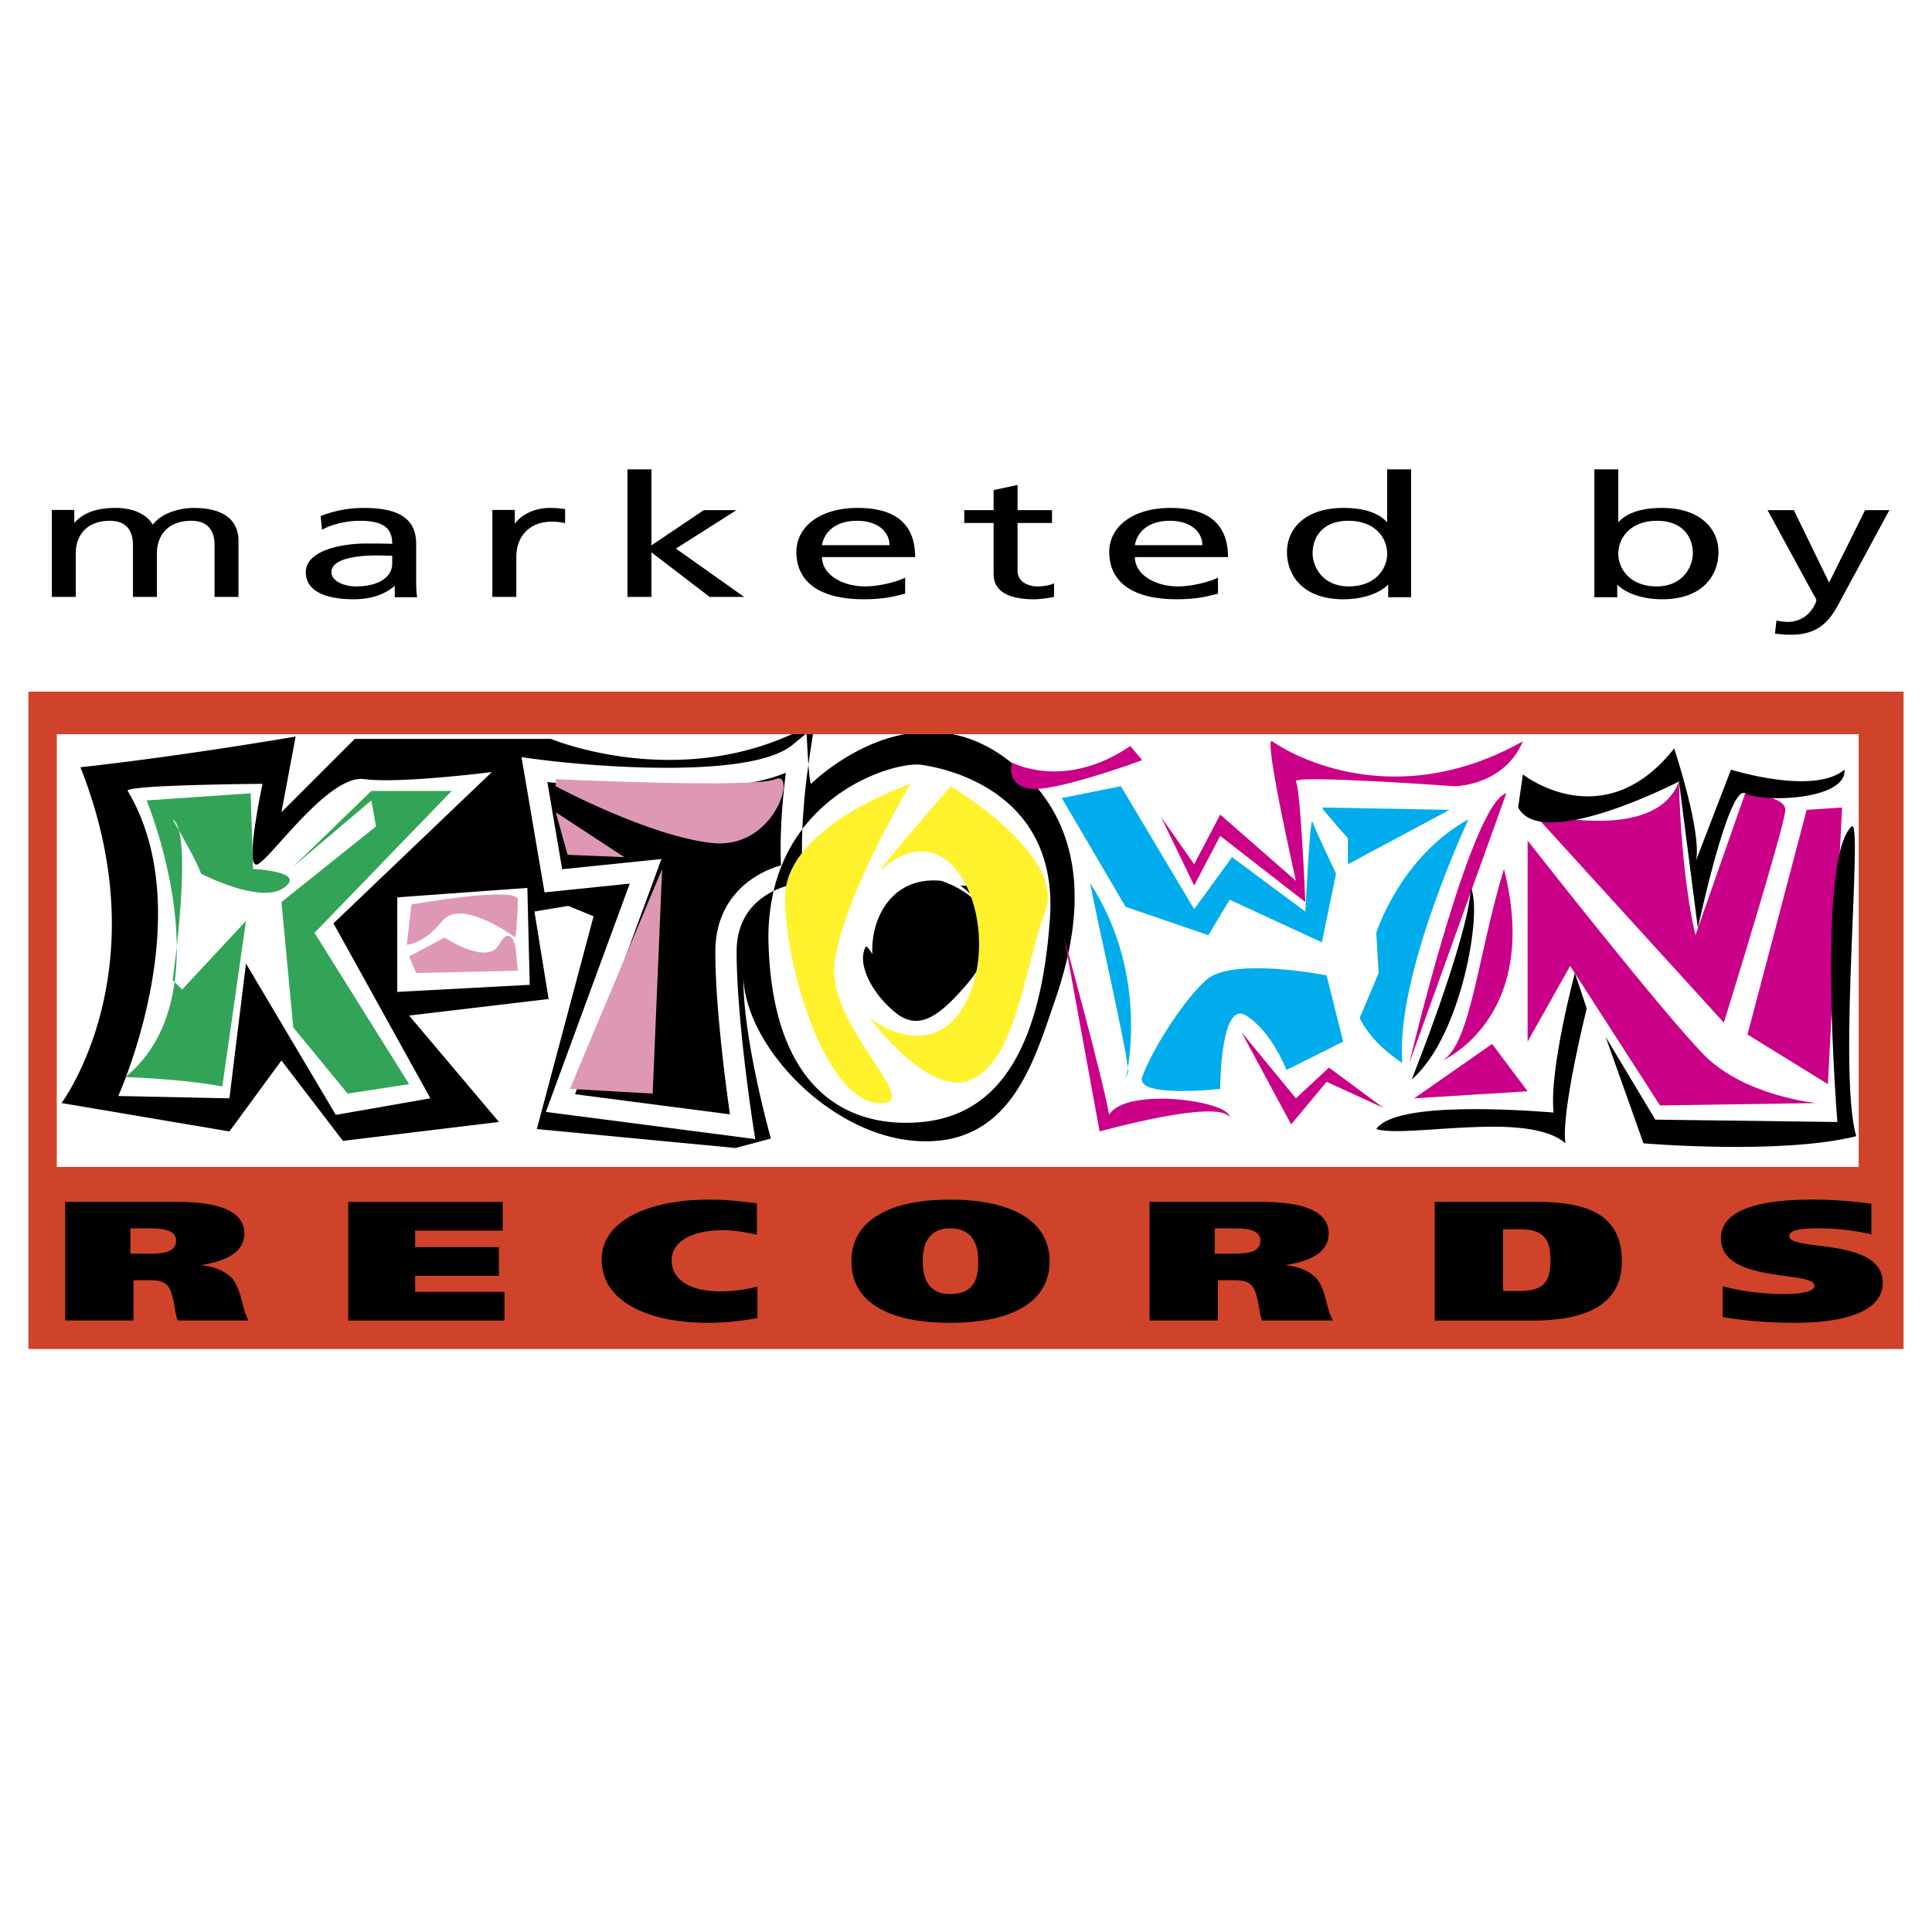
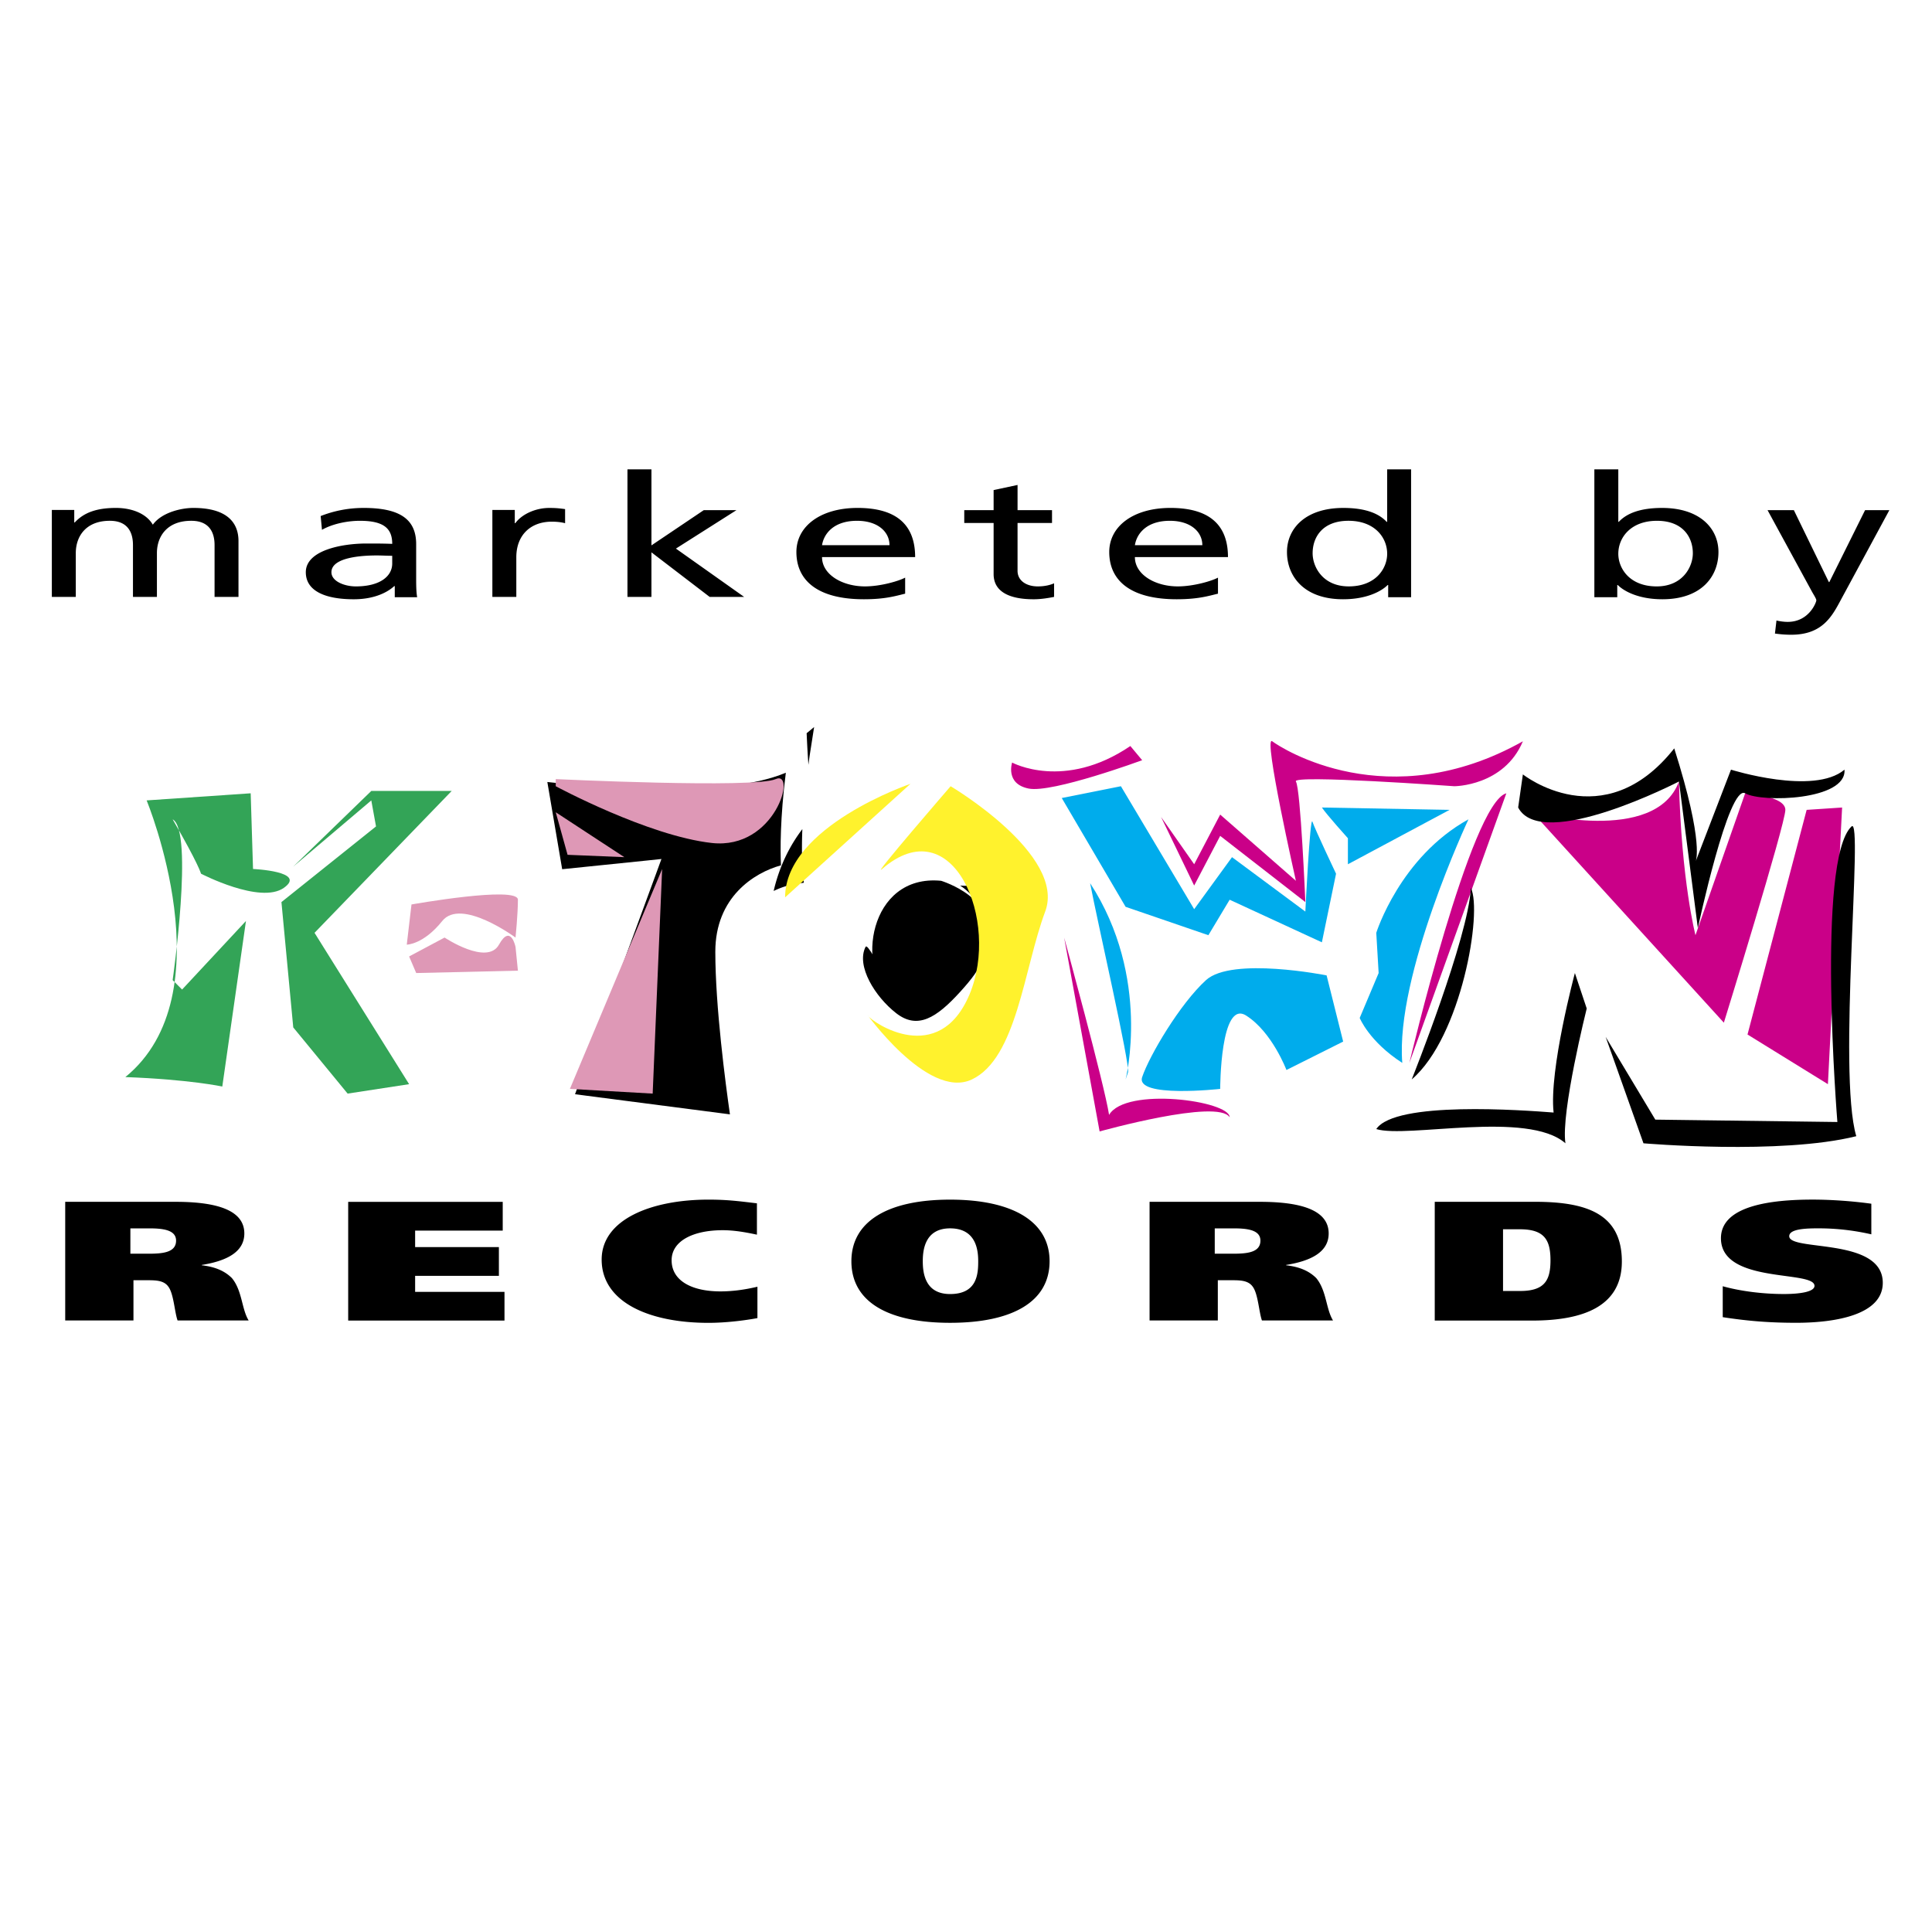
<svg xmlns="http://www.w3.org/2000/svg" width="2500" height="2500" viewBox="0 0 192.756 192.756">
  <g fill-rule="evenodd" clip-rule="evenodd">
    <path fill="#fff" d="M0 0h192.756v192.756H0V0z" />
    <path d="M88.946 99.438c3.539 2.596 6.371-1.652 8.729-5.661 2.359-4.011-3.777-5.9-3.777-5.9-7.313-.707-8.49 8.967-4.952 11.561z" />
-     <path d="M100.271 75.609c-9.673-7.077-19.347 2.595-19.347 2.595s-.118.069-.267-1.903a64.558 64.558 0 0 0-.606 6.417c3.93-5.175 10.111-6.709 11.96-6.4.988.164 13.683 1.886 12.74 15.333-.941 13.448-5.424 19.581-12.74 20.29-7.313.707-14.861-3.064-15.333-17.694a20.44 20.44 0 0 1 .509-5.356c-1.646.799-3.695 2.502-3.695 6.065 0 6.68 1.622 17.188 1.64 17.295l.219 1.398-1.405-.186-18.165-2.357-1.319-.17.459-1.25 7.907-21.525-7.509.771-.99.101-.166-.98-1.888-11.088-.243-1.422 1.431.193c5.712.769 21.45 2.015 25.605-1.42l1.412-1.165c-.009-.215-.02-.378-.028-.612-12.502 6.606-25.479 1.182-25.479 1.182H35.392l-7.313 7.313 1.414-7.55S18.641 75.373 8.026 76.55c8.02 20.291-1.889 33.5-1.889 33.5l16.751 2.832 5.191-7.076 6.134 8.02 15.57-1.887-8.966-10.617 13.92-1.65-1.416-8.729 3.373-.563 2.527 1.035-5.661 21.231 19.815 1.889 3.539-.943s-2.767-9.797-2.748-15.973c.351 6.889 8.635 15.57 17.14 16.207 9.437.709 11.796-7.783 13.917-13.918 2.125-6.131 4.72-17.219-4.952-24.299zm-57.329 33.973l-9.438 1.65-8.963-15.099-1.652 13.448-11.09-.234s8.258-18.167.945-30.434c-.363-.61 13.45-.709 13.45-.709s-1.891 8.729-.475 8.022c1.418-.709 7.079-8.966 10.618-8.495 3.539.473 12.74-.705 12.74-.705L33.27 92.125l9.672 17.457-3.305-10.617v-9.436l12.977-.943.236 9.671-13.213.707 3.305 10.618z" />
    <path d="M54.608 78.02l1.48 8.701 8.213-.842 1.691-.177-.584 1.597-8.038 21.873 15.456 2.008c-.445-3.113-1.459-10.771-1.459-16.223 0-5.446 3.861-7.881 6.551-8.624-.071-1.489-.092-4.699.485-9.238-6.299 2.644-19.251 1.456-23.795.925z" />
    <path d="M79.19 88.221l1.005-.15a81.986 81.986 0 0 0-.103-1.009c-.002-.026-.148-1.599-.041-4.342-1.259 1.661-2.288 3.693-2.864 6.173 1.037-.507 1.913-.659 2.003-.672zM80.793 75.302l.432-2.765-.746.616c.062 1.401.123 2.421.178 3.147.046-.336.083-.647.136-.998z" />
    <path d="M100.979 76.08s5.191 2.833 11.797-1.648l1.178 1.414s-8.965 3.302-11.324 2.829c-2.359-.47-1.651-2.595-1.651-2.595zM115.84 81.509l3.303 4.718 2.596-4.956 7.553 6.606s-3.305-14.626-2.361-13.919c.943.709 11.561 7.552 25.008 0-1.889 4.484-6.842 4.484-6.842 4.484s-16.277-1.18-15.805-.471c.468.704.942 12.029.942 12.029l-8.496-6.604-2.596 4.955-3.302-6.842zM106.17 93.541l3.539 19.344s11.795-3.303 12.975-1.414c0-1.652-10.381-3.066-12.031-.238-.473-3.065-4.483-17.692-4.483-17.692zM150.287 79.148l-9.672 26.897s6.133-25.952 9.672-26.897zM152.883 81.037s12.268 3.302 14.627-3.066c.236 9.906 1.648 15.333 1.648 15.333l4.957-14.156s4.01.236 4.01 1.652c0 1.414-6.135 21.233-6.135 21.233l-19.107-20.996zM174.35 103.213l5.9-22.413 3.537-.234-1.416 27.602-8.021-4.955z" fill="#ca0088" />
-     <path d="M181.193 110.053s-7.078-.705-11.09-4.715c-4.01-4.014-17.693-21.472-17.693-21.472v20.054l4.246-7.548 8.965 13.917 15.572-.236zM152.41 108.877l-3.539-4.721-7.785 5.426 11.324-.705zM143.914 105.809s9.912-4.248 6.135-19.109c-2.596 8.49-3.301 17.456-6.135 19.109zM138.02 110.527l-5.428-4.011-3.301 3.066-5.428-6.605 4.955 9.201 3.537-4.244 5.665 2.593z" fill="#ca0088" />
    <path d="M105.932 79.619l5.9-1.177 7.311 12.267 3.775-5.19 7.316 5.427s.469-9.674.707-8.965c.234.709 2.357 5.19 2.357 5.19l-1.414 6.843-9.201-4.248-2.123 3.539-8.258-2.832-6.37-10.854zM131.885 80.566c.471.705 2.596 3.066 2.596 3.066v2.595l10.143-5.427-12.739-.234zM146.51 81.744s-7.312 15.571-6.604 24.301c-3.303-2.125-4.248-4.484-4.248-4.484l1.889-4.48-.236-4.012c0-.001 2.361-7.551 9.199-11.325zM134.008 103.92l-1.652-6.605s-9.438-1.888-12.031.471c-2.596 2.361-5.662 7.553-6.371 9.676-.705 2.121 7.785 1.178 7.785 1.178s0-8.965 2.596-7.314c2.596 1.652 4.014 5.428 4.014 5.428l5.659-2.834zM112.303 107.695s2.596-10.145-3.541-19.582c.709 3.774 4.014 18.167 3.777 18.875l-.236.707z" fill="#00acec" />
    <path d="M151.938 77.261s8.021 6.371 15.102-2.595c3.064 9.672 2.119 11.325 2.119 11.325l3.541-9.202s8.256 2.595 11.324 0c.234 3.068-8.256 3.304-9.908 2.359-1.652-.943-4.721 13.447-4.721 13.447L167.51 77.97s-13.684 7.077-16.043 2.595l.471-3.304zM184.73 82.453c1.207-1.128-1.416 24.536.471 30.905-7.547 1.887-21.232.709-21.232.709l-3.773-10.617 4.955 8.256 18.164.236c-.001-.001-2.122-26.188 1.415-29.489zM158.307 100.617l-1.18-3.537s-2.594 9.672-2.123 13.918c-3.066-.236-15.807-1.18-17.693 1.65 3.066.945 15.1-1.887 18.873 1.418-.473-3.068 2.123-13.449 2.123-13.449zM140.848 107.695s5.662-14.155 5.9-19.109c1.18 2.359-.943 14.863-5.9 19.109zM86.351 94.484c.421-.845 3.775 8.729 7.548 4.01 3.777-4.717 5.429-7.786 1.891-10.144 2.595.236 3.3-1.18 3.066 2.831-.236 4.009-.709 5.191-3.066 7.784-2.361 2.596-4.248 3.777-6.373 2.125-2.123-1.652-4.009-4.718-3.066-6.606z" />
    <path d="M17.225 97.785s2.125-14.862 0-16.042c2.595 4.483 2.832 5.426 2.832 5.426s5.897 3.068 8.256 1.417c2.361-1.652-3.068-1.887-3.068-1.887l-.234-7.552-10.382.709s8.022 19.346-2.122 27.604c6.37.234 9.672.943 9.672.943l2.361-16.516-6.372 6.84-.943-.942z" fill="#33a457" />
    <path fill="#33a457" d="M29.258 86.461l7.786-6.604.471 2.596L28.079 90l1.179 12.506 5.425 6.603 6.134-.941-9.436-15.1 13.684-14.154h-8.021l-7.786 7.547z" />
-     <path d="M90.833 78.205S78.329 82.453 78.329 89.53c0 7.079 4.011 20.053 9.202 20.523 5.191.475-5.19-7.547-4.248-14.153.946-6.607 7.55-17.695 7.55-17.695z" fill="#fff22d" />
+     <path d="M90.833 78.205S78.329 82.453 78.329 89.53z" fill="#fff22d" />
    <path d="M88.003 86.7c-1.197 1.036 6.841-8.258 6.841-8.258s11.56 6.843 9.435 12.504c-2.121 5.663-2.828 14.627-7.313 16.75-4.481 2.123-10.852-7.078-10.381-6.371.475.709 7.079 5.191 10.147-2.121 3.067-7.316-1.651-18.638-8.729-12.504z" fill="#fff22d" />
    <path d="M40.583 94.248l.471-4.009s10.618-1.888 10.618-.473-.237 3.775-.237 3.775-5.427-4.011-7.313-1.652c-1.889 2.359-3.539 2.359-3.539 2.359z" fill="#de98b6" />
    <path d="M40.817 95.426l3.539-1.886s4.248 2.832 5.427.707c1.182-2.123 1.652.236 1.652.236l.237 2.36-10.146.237-.709-1.654zM55.446 77.732s19.815.943 21.94 0c2.123-.943 0 7.077-6.368 6.373-6.373-.709-15.572-5.663-15.572-5.663v2.595l1.18 4.248 5.663.234-6.843-4.481v-3.306zM66.062 86.7l-.944 22.409-8.259-.47L66.062 86.7z" fill="#de98b6" />
-     <path d="M2.834 69.003v65.589h187.087V69.003H2.834zm182.605 47.421H5.665V73.25H185.44v43.174h-.001z" fill="#cf432a" />
    <path d="M13.007 122.555h1.887c1.373 0 2.673.156 2.673 1.223 0 1.203-1.375 1.305-2.776 1.305h-1.783v-2.528h-.001zm-6.501 9.189h6.809v-4.014h1.525c.84 0 1.529.068 1.936.613.559.709.636 2.555.941 3.4h7.092c-.711-1.152-.634-2.979-1.676-4.232-.638-.629-1.525-1.104-2.999-1.273v-.035c2.539-.406 4.243-1.322 4.243-3.139 0-2.275-2.619-3.158-6.862-3.158H6.506v11.838zM34.739 119.908h15.418v2.869h-8.74v1.645h8.357v2.867h-8.357v1.6h8.916v2.865H34.739v-11.846zM75.57 131.508c-1.274.236-3.158.473-4.892.473-5.913 0-10.65-2.061-10.65-6.314 0-3.998 4.944-5.98 10.65-5.98 1.886 0 3.008.15 4.841.369v3.127c-1.122-.24-2.267-.445-3.415-.445-2.905 0-5.096 1.045-5.096 3 0 2.057 2.039 3.105 4.868 3.105 1.249 0 2.445-.174 3.693-.465v3.13h.001zM92.066 125.834c0-1.107.205-3.281 2.725-3.281 2.6 0 2.805 2.174 2.805 3.281 0 1.271-.104 3.273-2.805 3.273-2.446 0-2.725-2.002-2.725-3.273zm12.651 0c0-3.979-3.713-6.146-9.926-6.146-6.209 0-9.847 2.168-9.847 6.146 0 4.043 3.638 6.143 9.847 6.143 6.213 0 9.926-2.1 9.926-6.143zM121.195 122.555h1.881c1.377 0 2.676.156 2.676 1.223 0 1.203-1.375 1.305-2.775 1.305h-1.781v-2.528h-.001zm-6.502 9.189h6.809v-4.014h1.525c.84 0 1.527.068 1.936.613.559.709.637 2.555.941 3.4h7.092c-.711-1.152-.637-2.979-1.678-4.232-.637-.629-1.525-1.104-3-1.273v-.035c2.543-.406 4.244-1.322 4.244-3.139 0-2.275-2.617-3.158-6.863-3.158h-11.006v11.838zM149.957 122.645h1.68c2.443 0 3.055 1.055 3.055 3.098 0 1.969-.561 3.059-3.029 3.059h-1.705v-6.157h-.001zm-6.812 9.109h9.715c5.09 0 8.953-1.408 8.953-5.895 0-4.803-3.588-5.955-8.672-5.955h-9.996v11.85zM186.703 123.15a23.475 23.475 0 0 0-5.262-.598c-1.07 0-2.928.018-2.928.783 0 1.547 9.332.086 9.332 4.652 0 3.188-4.701 3.988-8.645 3.988-2.621 0-4.783-.17-7.322-.561v-3.086c1.828.51 4.066.777 6.1.777 1.602 0 3.055-.219 3.055-.814 0-1.594-9.334-.152-9.334-4.752 0-3.273 5.084-3.854 9.131-3.854 1.906 0 4.014.154 5.873.41v3.055zM5.172 50.876h2.236v1.252h.05c.915-.997 2.208-1.452 4.11-1.452 1.495 0 2.997.505 3.68 1.673.894-1.235 2.861-1.673 4.039-1.673 3.312 0 4.507 1.418 4.507 3.309v5.567h-2.387v-5.176c0-1.072-.385-2.417-2.327-2.417-2.451 0-3.424 1.601-3.424 3.219v4.374h-2.39v-5.176c0-1.072-.38-2.417-2.307-2.417-2.435 0-3.397 1.601-3.397 3.219v4.374h-2.39v-8.676zM39.132 56.22c0 1.297-1.254 2.286-3.633 2.286-1.102 0-2.432-.494-2.432-1.416 0-1.536 3.225-1.673 4.529-1.673.511 0 1.022.034 1.536.034v.769zm-7.009-3.36c.971-.555 2.43-.9 3.785-.9 2.404 0 3.225.78 3.225 2.301-.947-.035-1.611-.035-2.561-.035-2.479 0-6.061.681-6.061 2.864 0 1.889 1.968 2.699 4.784 2.699 2.2 0 3.48-.793 4.042-1.317h.049v1.113h2.236c-.049-.251-.101-.707-.101-1.693v-3.597c0-2.403-1.502-3.618-5.229-3.618-1.663 0-3.096.337-4.299.81l.13 1.373zM49.125 50.875h2.235V52.2h.053c.636-.889 2.011-1.523 3.386-1.523.715 0 1.072.049 1.581.116V52.2c-.434-.118-.917-.153-1.326-.153-2.14 0-3.541 1.365-3.541 3.549v3.956h-2.389v-8.677h.001zM62.602 46.827h2.392v7.586l5.222-3.515h3.26l-6.04 3.835 6.805 4.819h-3.44l-5.807-4.445v4.445h-2.392V46.827zM82.014 54.394c.178-1.13 1.149-2.434 3.493-2.434 2.067 0 3.238 1.096 3.238 2.434h-6.731zm8.293 3.235c-.588.326-2.428.876-4.007.876-2.271 0-4.286-1.186-4.286-2.922h9.29c0-2.801-1.407-4.907-5.745-4.907-3.672 0-6.102 1.813-6.102 4.398 0 2.847 2.123 4.714 6.74 4.714 2.142 0 3.19-.338 4.11-.557v-1.602zM104.961 50.896h-3.439v-2.512l-2.389.51v2.002h-2.929v1.283h2.929v5.096c0 1.736 1.525 2.514 3.996 2.514.762 0 1.502-.133 2.037-.236v-1.354c-.357.154-.893.307-1.631.307-1.096 0-2.014-.545-2.014-1.558v-4.77h3.439v-1.282h.001zM113.229 54.394c.176-1.13 1.145-2.434 3.49-2.434 2.068 0 3.238 1.096 3.238 2.434h-6.728zm8.291 3.235c-.588.326-2.428.876-4.008.876-2.273 0-4.283-1.186-4.283-2.922h9.287c0-2.801-1.406-4.907-5.744-4.907-3.674 0-6.102 1.813-6.102 4.398 0 2.847 2.123 4.714 6.736 4.714 2.143 0 3.193-.338 4.113-.557v-1.602h.001zM130.961 55.197c0-1.592.973-3.238 3.578-3.238s3.859 1.663 3.859 3.289c0 1.459-1.127 3.257-3.834 3.257-2.582.001-3.603-1.937-3.603-3.308zm7.537 4.387h2.287V46.827h-2.387v5.236h-.053c-.74-.797-2.045-1.386-4.318-1.386-3.783 0-5.625 2.054-5.625 4.4 0 2.384 1.662 4.711 5.6 4.711 2.324 0 3.807-.778 4.445-1.42h.051v1.216zM168.895 55.197c0 1.371-1.025 3.309-3.604 3.309-2.709 0-3.832-1.798-3.832-3.257 0-1.626 1.252-3.289 3.857-3.289 2.608-.001 3.579 1.663 3.579 3.237zm-9.825 4.387h2.285v-1.216h.051c.639.642 2.119 1.42 4.445 1.42 3.938 0 5.6-2.31 5.6-4.711 0-2.347-1.844-4.4-5.623-4.4-2.275 0-3.576.589-4.32 1.386h-.049v-5.236h-2.389v12.757zM177.238 61.909c.309.069.717.136 1.123.136 2.139 0 2.854-1.97 2.854-2.142 0-.185-.307-.627-.459-.917l-4.408-8.089h2.625l3.49 7.174h.051l3.566-7.174h2.422l-4.789 8.856c-.893 1.665-1.836 3.575-4.996 3.575-.762 0-1.195-.066-1.631-.116l.152-1.303z" />
  </g>
</svg>